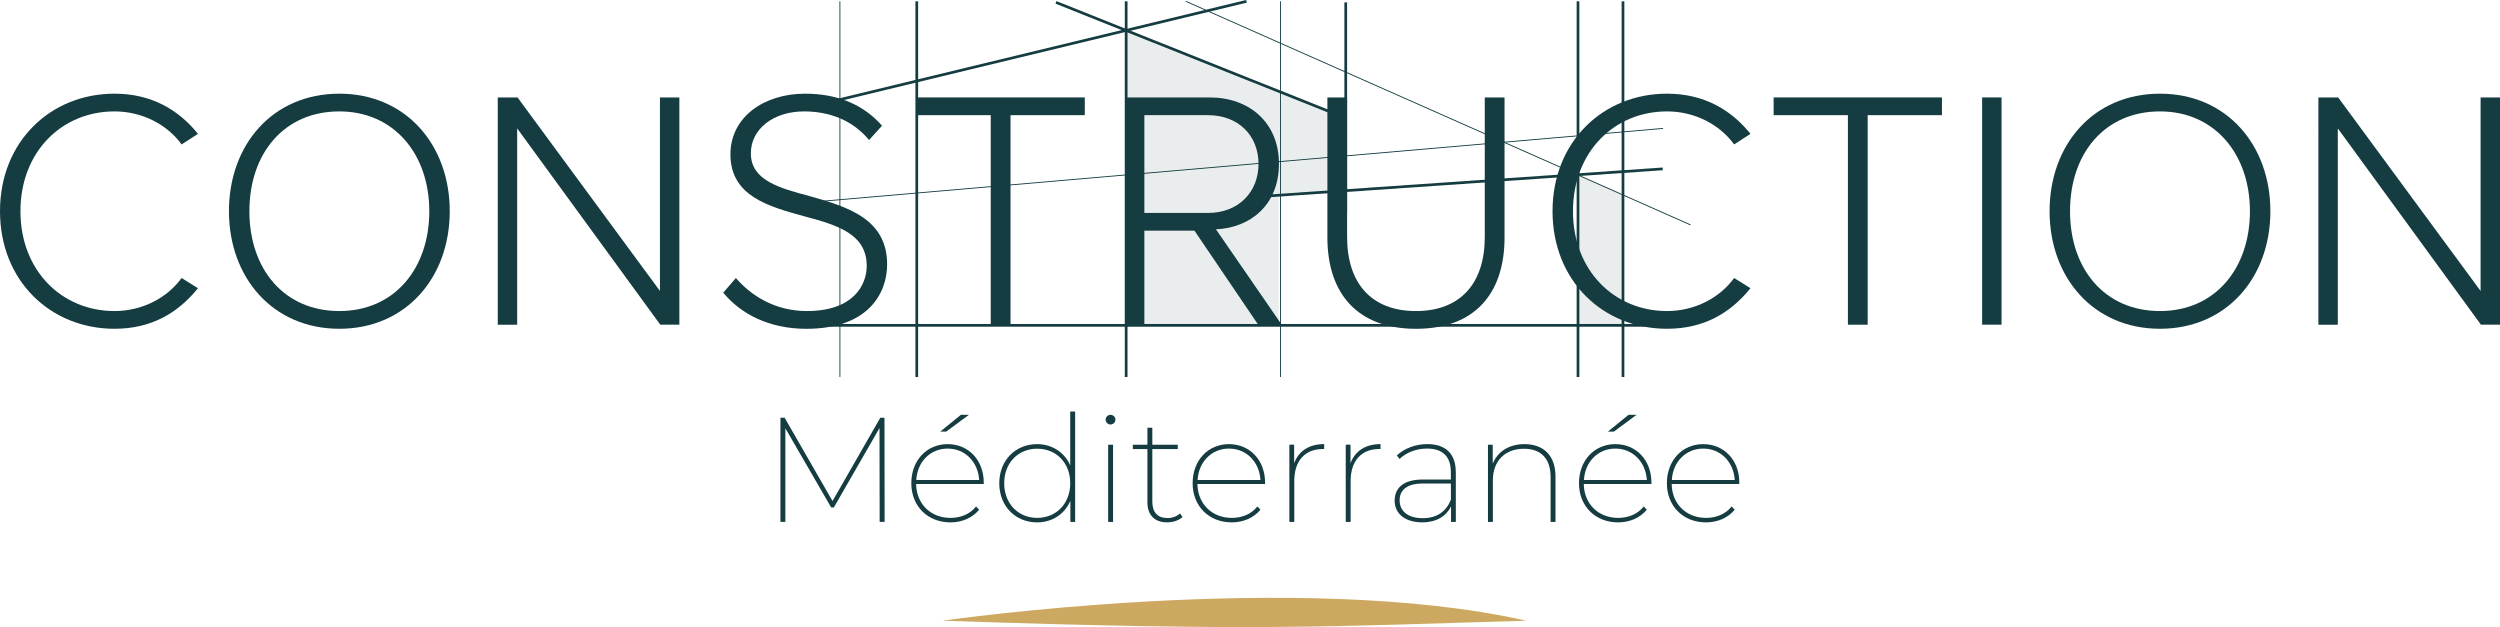
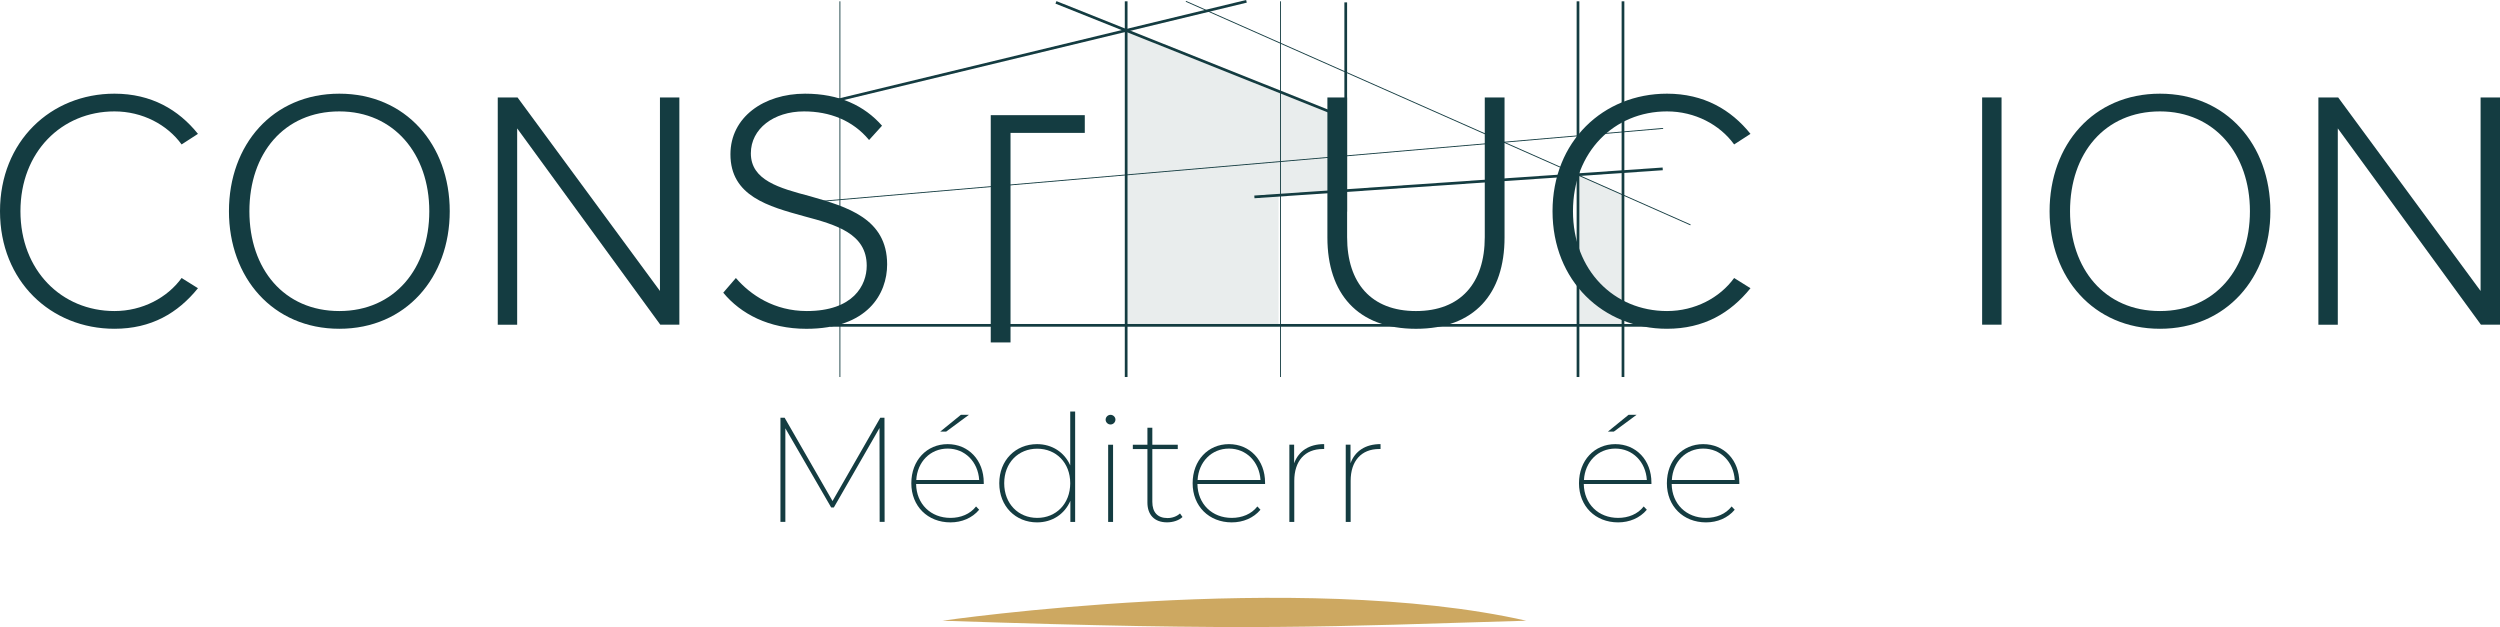
<svg xmlns="http://www.w3.org/2000/svg" id="Calque_1" data-name="Calque 1" viewBox="0 0 891.35 223.57">
  <defs>
    <style>
      .cls-1 {
        stroke-width: .32px;
      }

      .cls-1, .cls-2 {
        fill: none;
        stroke: #143c41;
        stroke-miterlimit: 10;
      }

      .cls-3 {
        opacity: .09;
      }

      .cls-3, .cls-4 {
        fill: #143c41;
      }

      .cls-3, .cls-4, .cls-5 {
        stroke-width: 0px;
      }

      .cls-2 {
        stroke-width: .97px;
      }

      .cls-5 {
        fill: #cda861;
      }
    </style>
  </defs>
  <g>
    <line class="cls-2" x1="296.02" y1="116" x2="595.47" y2="116" />
    <line class="cls-2" x1="401.52" y1=".47" x2="401.52" y2="134.42" />
    <line class="cls-2" x1="562.62" y1=".47" x2="562.62" y2="134.42" />
    <line class="cls-2" x1="578.66" y1=".47" x2="578.66" y2="134.42" />
-     <line class="cls-2" x1="326.87" y1=".47" x2="326.87" y2="134.42" />
    <line class="cls-2" x1="444.41" y1=".47" x2="293.52" y2="36.94" />
    <line class="cls-2" x1="376.49" y1=".85" x2="479.81" y2="42.11" />
    <line class="cls-2" x1="447.24" y1="70.2" x2="592.82" y2="60.21" />
    <line class="cls-2" x1="479.81" y1=".85" x2="479.81" y2="75.46" />
  </g>
  <g>
    <line class="cls-1" x1="456.54" y1=".47" x2="456.54" y2="134.42" />
    <line class="cls-1" x1="299.46" y1=".47" x2="299.46" y2="134.42" />
    <line class="cls-1" x1="422.81" y1=".47" x2="602.73" y2="80.18" />
    <line class="cls-1" x1="280.03" y1="72.87" x2="592.97" y2="45.78" />
  </g>
  <polygon class="cls-3" points="401.2 10.72 479.45 42.35 479.81 67.67 455.86 69.49 455.86 116.46 401.13 116.46 401.2 10.72" />
  <polygon class="cls-3" points="562.78 62.27 578.66 69.39 578.66 116.46 562.62 116.46 562.78 62.27" />
  <g>
    <path class="cls-4" d="M313.63,186.08l-.05-33.47-16.28,28.32h-.95l-16.34-28.22v33.36h-1.75v-37.13h1.49l17.08,29.7,17.03-29.7h1.49l.05,37.13h-1.75Z" />
    <path class="cls-4" d="M350.76,172.56h-24.13c.11,7.16,5.25,12.09,12.25,12.09,3.61,0,7-1.33,9.12-4.08l1.11,1.17c-2.49,2.97-6.21,4.51-10.24,4.51-8.12,0-13.95-5.78-13.95-13.95s5.52-13.95,12.94-13.95,12.89,5.68,12.89,13.74v.48ZM326.68,171.13h22.44c-.42-6.47-5.04-11.19-11.24-11.19s-10.82,4.72-11.19,11.19ZM337.34,153.89h-2.12l7.37-5.99h2.86l-8.11,5.99Z" />
    <path class="cls-4" d="M383.33,146.73v39.36h-1.7v-7.53c-2.07,4.77-6.47,7.69-11.88,7.69-7.64,0-13.47-5.73-13.47-13.95s5.83-13.95,13.47-13.95c5.3,0,9.76,2.86,11.83,7.58v-19.2h1.75ZM381.58,172.29c0-7.32-5.04-12.31-11.77-12.31s-11.77,4.99-11.77,12.31,5.04,12.36,11.77,12.36,11.77-5.04,11.77-12.36Z" />
    <path class="cls-4" d="M394.2,149.65c0-.96.8-1.75,1.75-1.75s1.75.8,1.75,1.7c0,.95-.8,1.75-1.75,1.75s-1.75-.8-1.75-1.7ZM395.1,158.56h1.75v27.53h-1.75v-27.53Z" />
    <path class="cls-4" d="M421.62,184.33c-1.33,1.27-3.5,1.91-5.52,1.91-4.56,0-7-2.76-7-7.05v-19.09h-5.2v-1.54h5.2v-6.05h1.75v6.05h9.07v1.54h-9.07v18.83c0,3.71,1.86,5.78,5.41,5.78,1.7,0,3.29-.58,4.46-1.64l.9,1.27Z" />
    <path class="cls-4" d="M451.06,172.56h-24.13c.11,7.16,5.25,12.09,12.25,12.09,3.61,0,7-1.33,9.12-4.08l1.11,1.17c-2.49,2.97-6.21,4.51-10.24,4.51-8.12,0-13.95-5.78-13.95-13.95s5.52-13.95,12.94-13.95,12.89,5.68,12.89,13.74v.48ZM426.98,171.13h22.44c-.42-6.47-5.04-11.19-11.24-11.19s-10.82,4.72-11.19,11.19Z" />
    <path class="cls-4" d="M472.12,158.34v1.75h-.48c-6.42,0-10.18,4.3-10.18,11.35v14.64h-1.75v-27.53h1.7v6.63c1.59-4.35,5.3-6.84,10.71-6.84Z" />
    <path class="cls-4" d="M492.22,158.34v1.75h-.48c-6.42,0-10.18,4.3-10.18,11.35v14.64h-1.75v-27.53h1.7v6.63c1.59-4.35,5.3-6.84,10.71-6.84Z" />
-     <path class="cls-4" d="M519.06,168.26v17.82h-1.7v-5.52c-1.7,3.45-5.2,5.68-10.24,5.68-6.21,0-9.87-3.13-9.87-7.74,0-4.03,2.55-7.53,10.02-7.53h10.02v-2.71c0-5.46-2.92-8.33-8.49-8.33-3.98,0-7.48,1.48-9.81,3.71l-.95-1.27c2.65-2.49,6.63-4.03,10.82-4.03,6.58,0,10.18,3.45,10.18,9.92ZM517.31,178.13v-5.73h-10.02c-5.99,0-8.27,2.55-8.27,5.99,0,3.93,3.08,6.36,8.22,6.36s8.38-2.39,10.08-6.63Z" />
-     <path class="cls-4" d="M554.6,169.91v16.18h-1.75v-16.07c0-6.58-3.5-10.02-9.49-10.02-6.9,0-11.09,4.46-11.09,11.24v14.85h-1.75v-27.53h1.7v6.74c1.75-4.24,5.73-6.95,11.3-6.95,6.74,0,11.08,3.98,11.08,11.56Z" />
    <path class="cls-4" d="M588.81,172.56h-24.13c.11,7.16,5.25,12.09,12.25,12.09,3.61,0,7-1.33,9.12-4.08l1.11,1.17c-2.49,2.97-6.21,4.51-10.24,4.51-8.12,0-13.95-5.78-13.95-13.95s5.52-13.95,12.94-13.95,12.89,5.68,12.89,13.74v.48ZM564.73,171.13h22.44c-.42-6.47-5.04-11.19-11.24-11.19s-10.82,4.72-11.19,11.19ZM575.39,153.89h-2.12l7.37-5.99h2.86l-8.11,5.99Z" />
    <path class="cls-4" d="M620.15,172.56h-24.13c.11,7.16,5.25,12.09,12.25,12.09,3.61,0,7-1.33,9.12-4.08l1.11,1.17c-2.49,2.97-6.21,4.51-10.24,4.51-8.12,0-13.95-5.78-13.95-13.95s5.52-13.95,12.94-13.95,12.89,5.68,12.89,13.74v.48ZM596.07,171.13h22.44c-.42-6.47-5.04-11.19-11.24-11.19s-10.82,4.72-11.19,11.19Z" />
  </g>
  <path class="cls-5" d="M336.01,221.31s126.99-18.37,208.16,0c-72.51,2.11-95.21,3.81-208.16,0Z" />
  <g>
    <path class="cls-4" d="M0,75.31c0-24.9,18.1-41.91,40.82-41.91,13.12,0,22.84,5.71,29.76,14.33l-5.83,3.77c-5.1-7.05-13.97-11.78-23.93-11.78-18.83,0-33.53,14.46-33.53,35.59s14.7,35.59,33.53,35.59c9.96,0,18.83-4.74,23.93-11.78l5.83,3.64c-7.17,8.87-16.64,14.46-29.76,14.46C18.1,117.22,0,100.22,0,75.31Z" />
    <path class="cls-4" d="M120.99,33.4c23.69,0,39.36,18.22,39.36,41.91s-15.67,41.91-39.36,41.91-39.36-18.22-39.36-41.91,15.55-41.91,39.36-41.91ZM120.99,39.72c-19.68,0-32.07,14.94-32.07,35.59s12.39,35.59,32.07,35.59,32.07-15.18,32.07-35.59-12.63-35.59-32.07-35.59Z" />
    <path class="cls-4" d="M184.39,45.8v69.97h-6.92V34.74h7.05l50.78,69V34.74h6.92v81.02h-6.8l-51.02-69.97Z" />
    <path class="cls-4" d="M262.37,99.12c5.22,6.07,13.73,11.78,25.27,11.78,16.64,0,21.38-9.23,21.38-16.16,0-11.42-10.81-14.58-22.23-17.61-12.75-3.52-26.36-7.17-26.36-22.11,0-13.24,11.9-21.62,26.6-21.62,12.15,0,21.14,4.25,27.45,11.42l-4.62,5.1c-5.83-7.05-14.09-10.2-23.2-10.2-10.81,0-18.95,6.2-18.95,14.94,0,9.6,10.08,12.39,21.14,15.31,13.12,3.77,27.45,7.9,27.45,24.3,0,10.45-6.92,22.96-28.79,22.96-13.36,0-23.44-5.34-29.64-12.88l4.49-5.22Z" />
-     <path class="cls-4" d="M353.24,41.06h-26.48v-6.32h60.01v6.32h-26.48v74.71h-7.05V41.06Z" />
-     <path class="cls-4" d="M425.87,82.24h-17.86v33.53h-6.92V34.74h30.25c13.97,0,24.66,8.87,24.66,23.69s-10.45,22.84-22.47,23.32l23.44,34.01h-8.38l-22.72-33.53ZM430.73,41.06h-22.72v34.86h22.72c10.69,0,17.98-7.29,17.98-17.49s-7.29-17.37-17.98-17.37Z" />
+     <path class="cls-4" d="M353.24,41.06h-26.48h60.01v6.32h-26.48v74.71h-7.05V41.06Z" />
    <path class="cls-4" d="M473.25,34.74h7.05v49.8c0,16.4,8.62,26.36,24.54,26.36s24.54-9.96,24.54-26.36v-49.8h7.05v49.93c0,20.04-10.69,32.56-31.58,32.56s-31.58-12.63-31.58-32.56v-49.93Z" />
    <path class="cls-4" d="M553.54,75.31c0-24.9,18.1-41.91,40.82-41.91,13.12,0,22.84,5.71,29.76,14.33l-5.83,3.77c-5.1-7.05-13.97-11.78-23.93-11.78-18.83,0-33.53,14.46-33.53,35.59s14.7,35.59,33.53,35.59c9.96,0,18.83-4.74,23.93-11.78l5.83,3.64c-7.17,8.87-16.64,14.46-29.76,14.46-22.72,0-40.82-17.01-40.82-41.91Z" />
-     <path class="cls-4" d="M658.85,41.06h-26.48v-6.32h60.01v6.32h-26.48v74.71h-7.05V41.06Z" />
    <path class="cls-4" d="M706.71,34.74h6.92v81.02h-6.92V34.74Z" />
    <path class="cls-4" d="M770.12,33.4c23.69,0,39.36,18.22,39.36,41.91s-15.67,41.91-39.36,41.91-39.36-18.22-39.36-41.91,15.55-41.91,39.36-41.91ZM770.12,39.72c-19.68,0-32.07,14.94-32.07,35.59s12.39,35.59,32.07,35.59,32.07-15.18,32.07-35.59-12.63-35.59-32.07-35.59Z" />
    <path class="cls-4" d="M833.52,45.8v69.97h-6.92V34.74h7.05l50.78,69V34.74h6.92v81.02h-6.8l-51.02-69.97Z" />
  </g>
</svg>